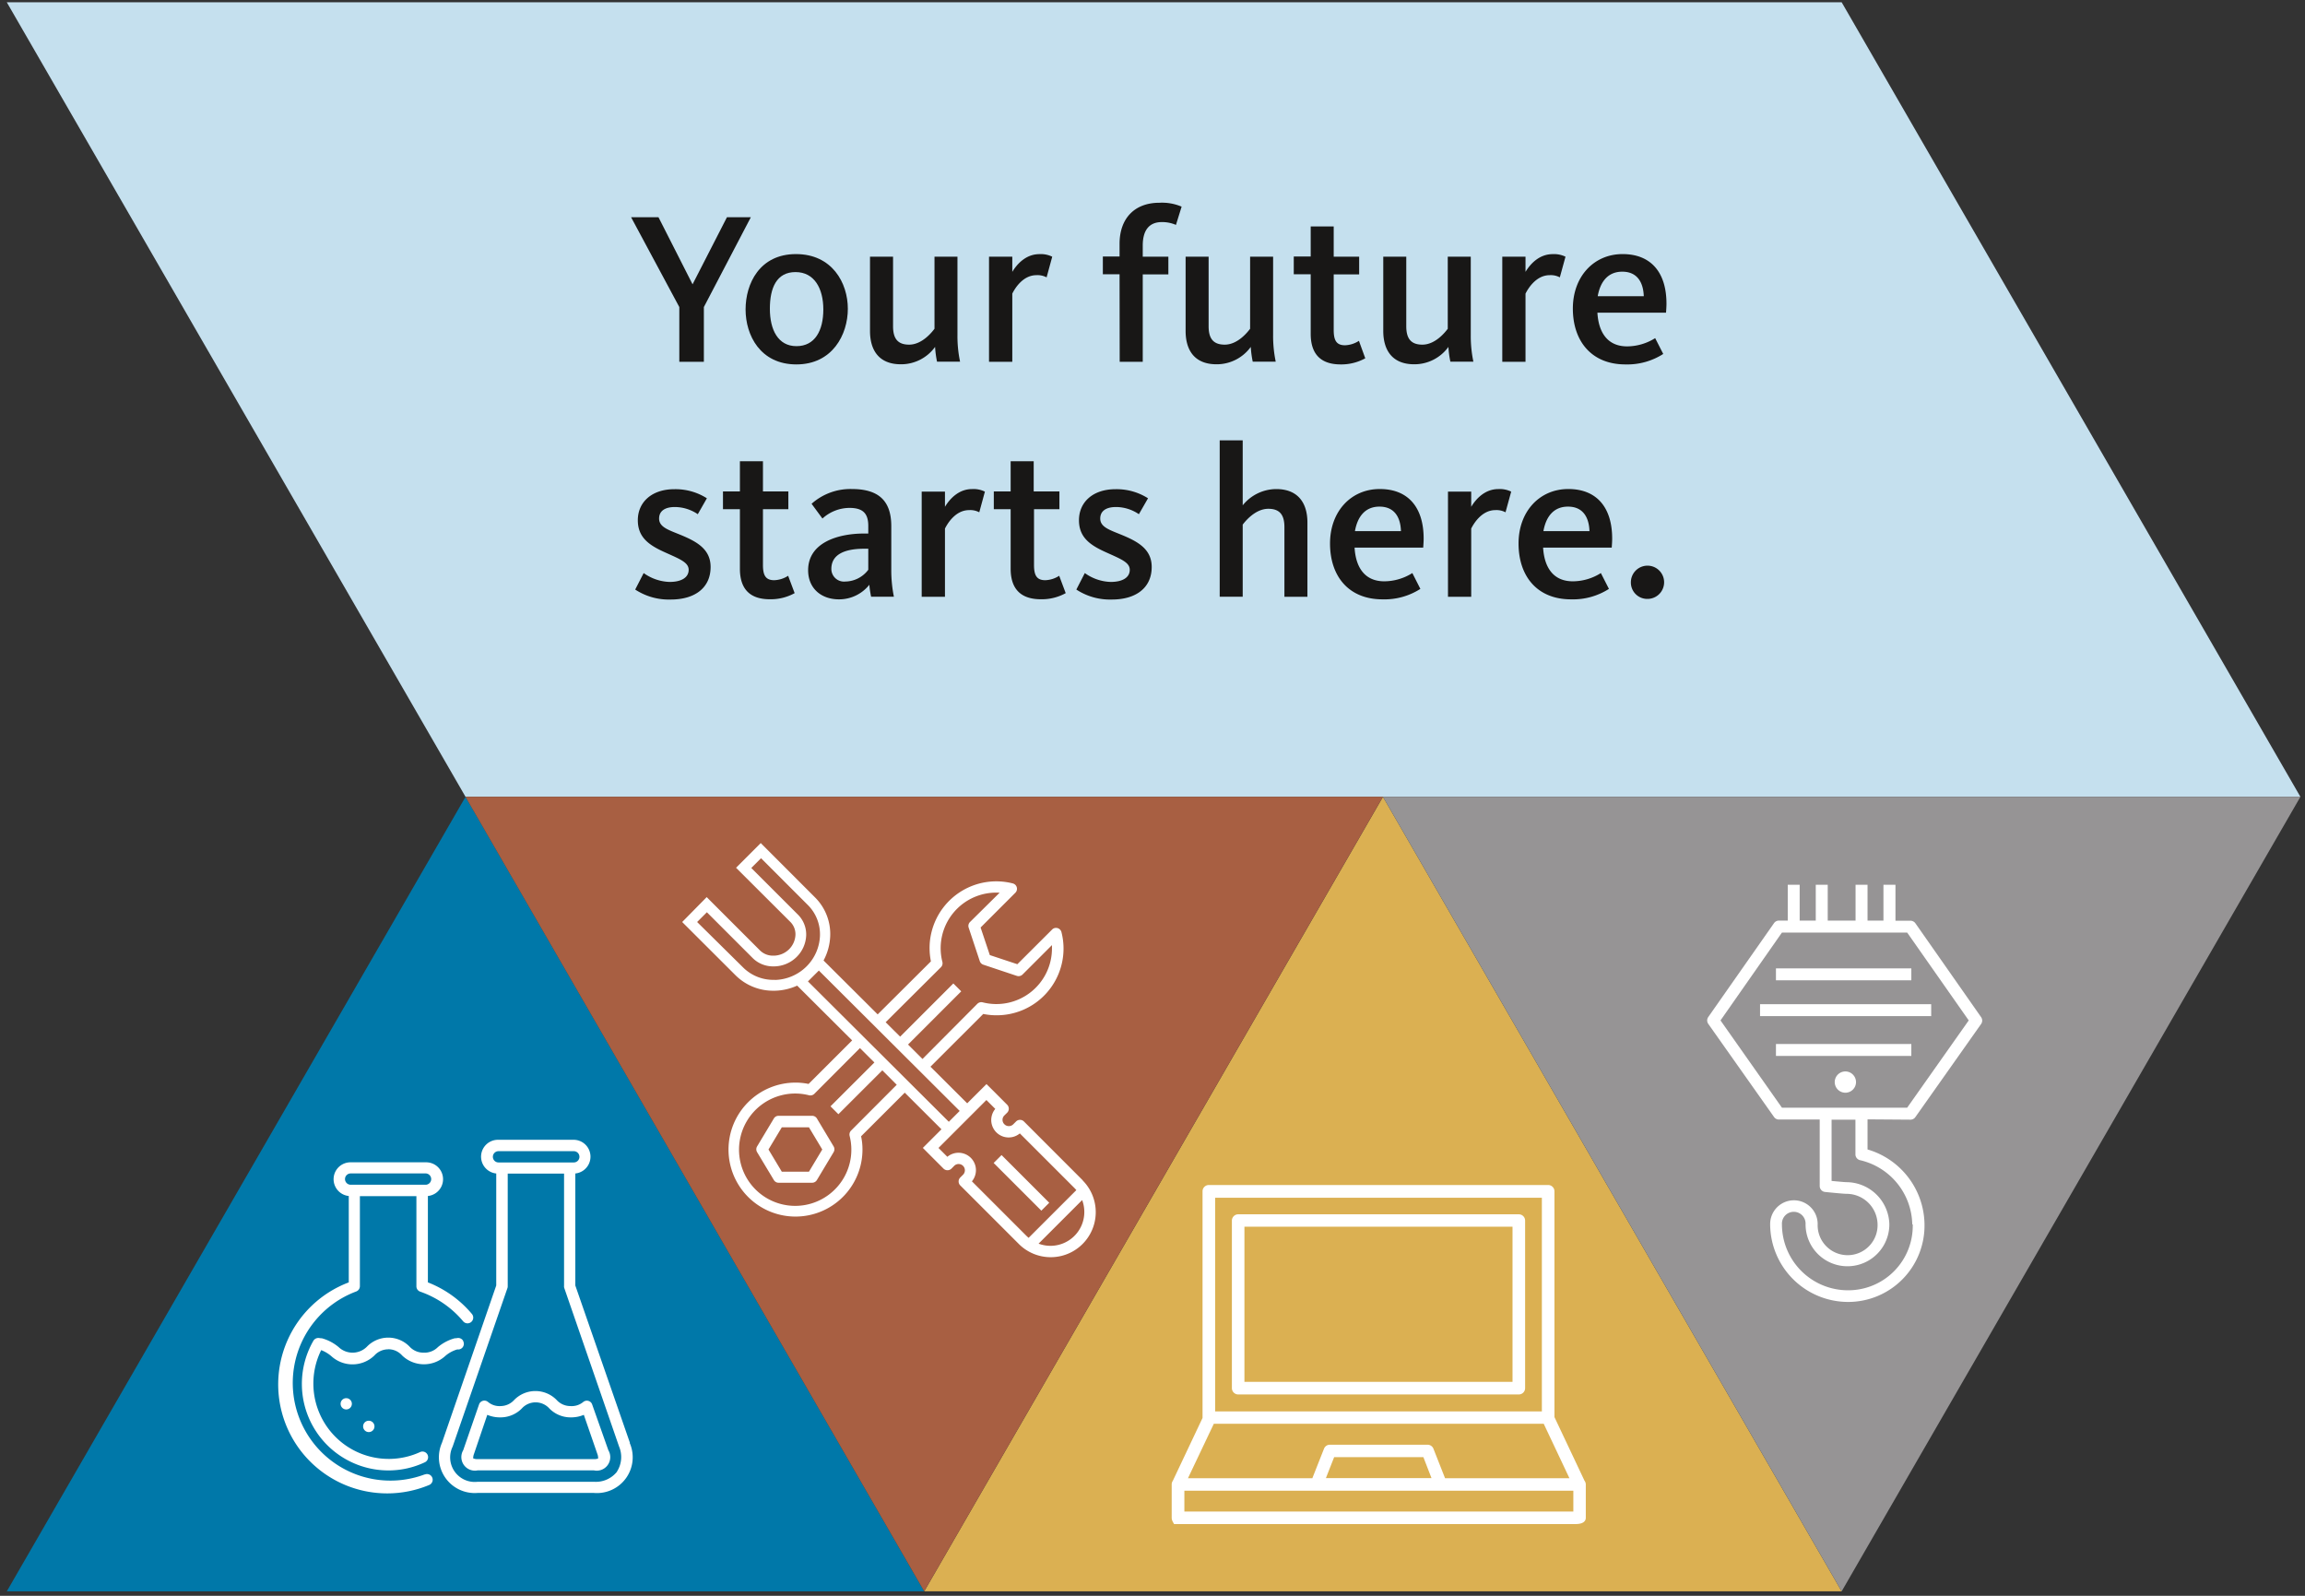
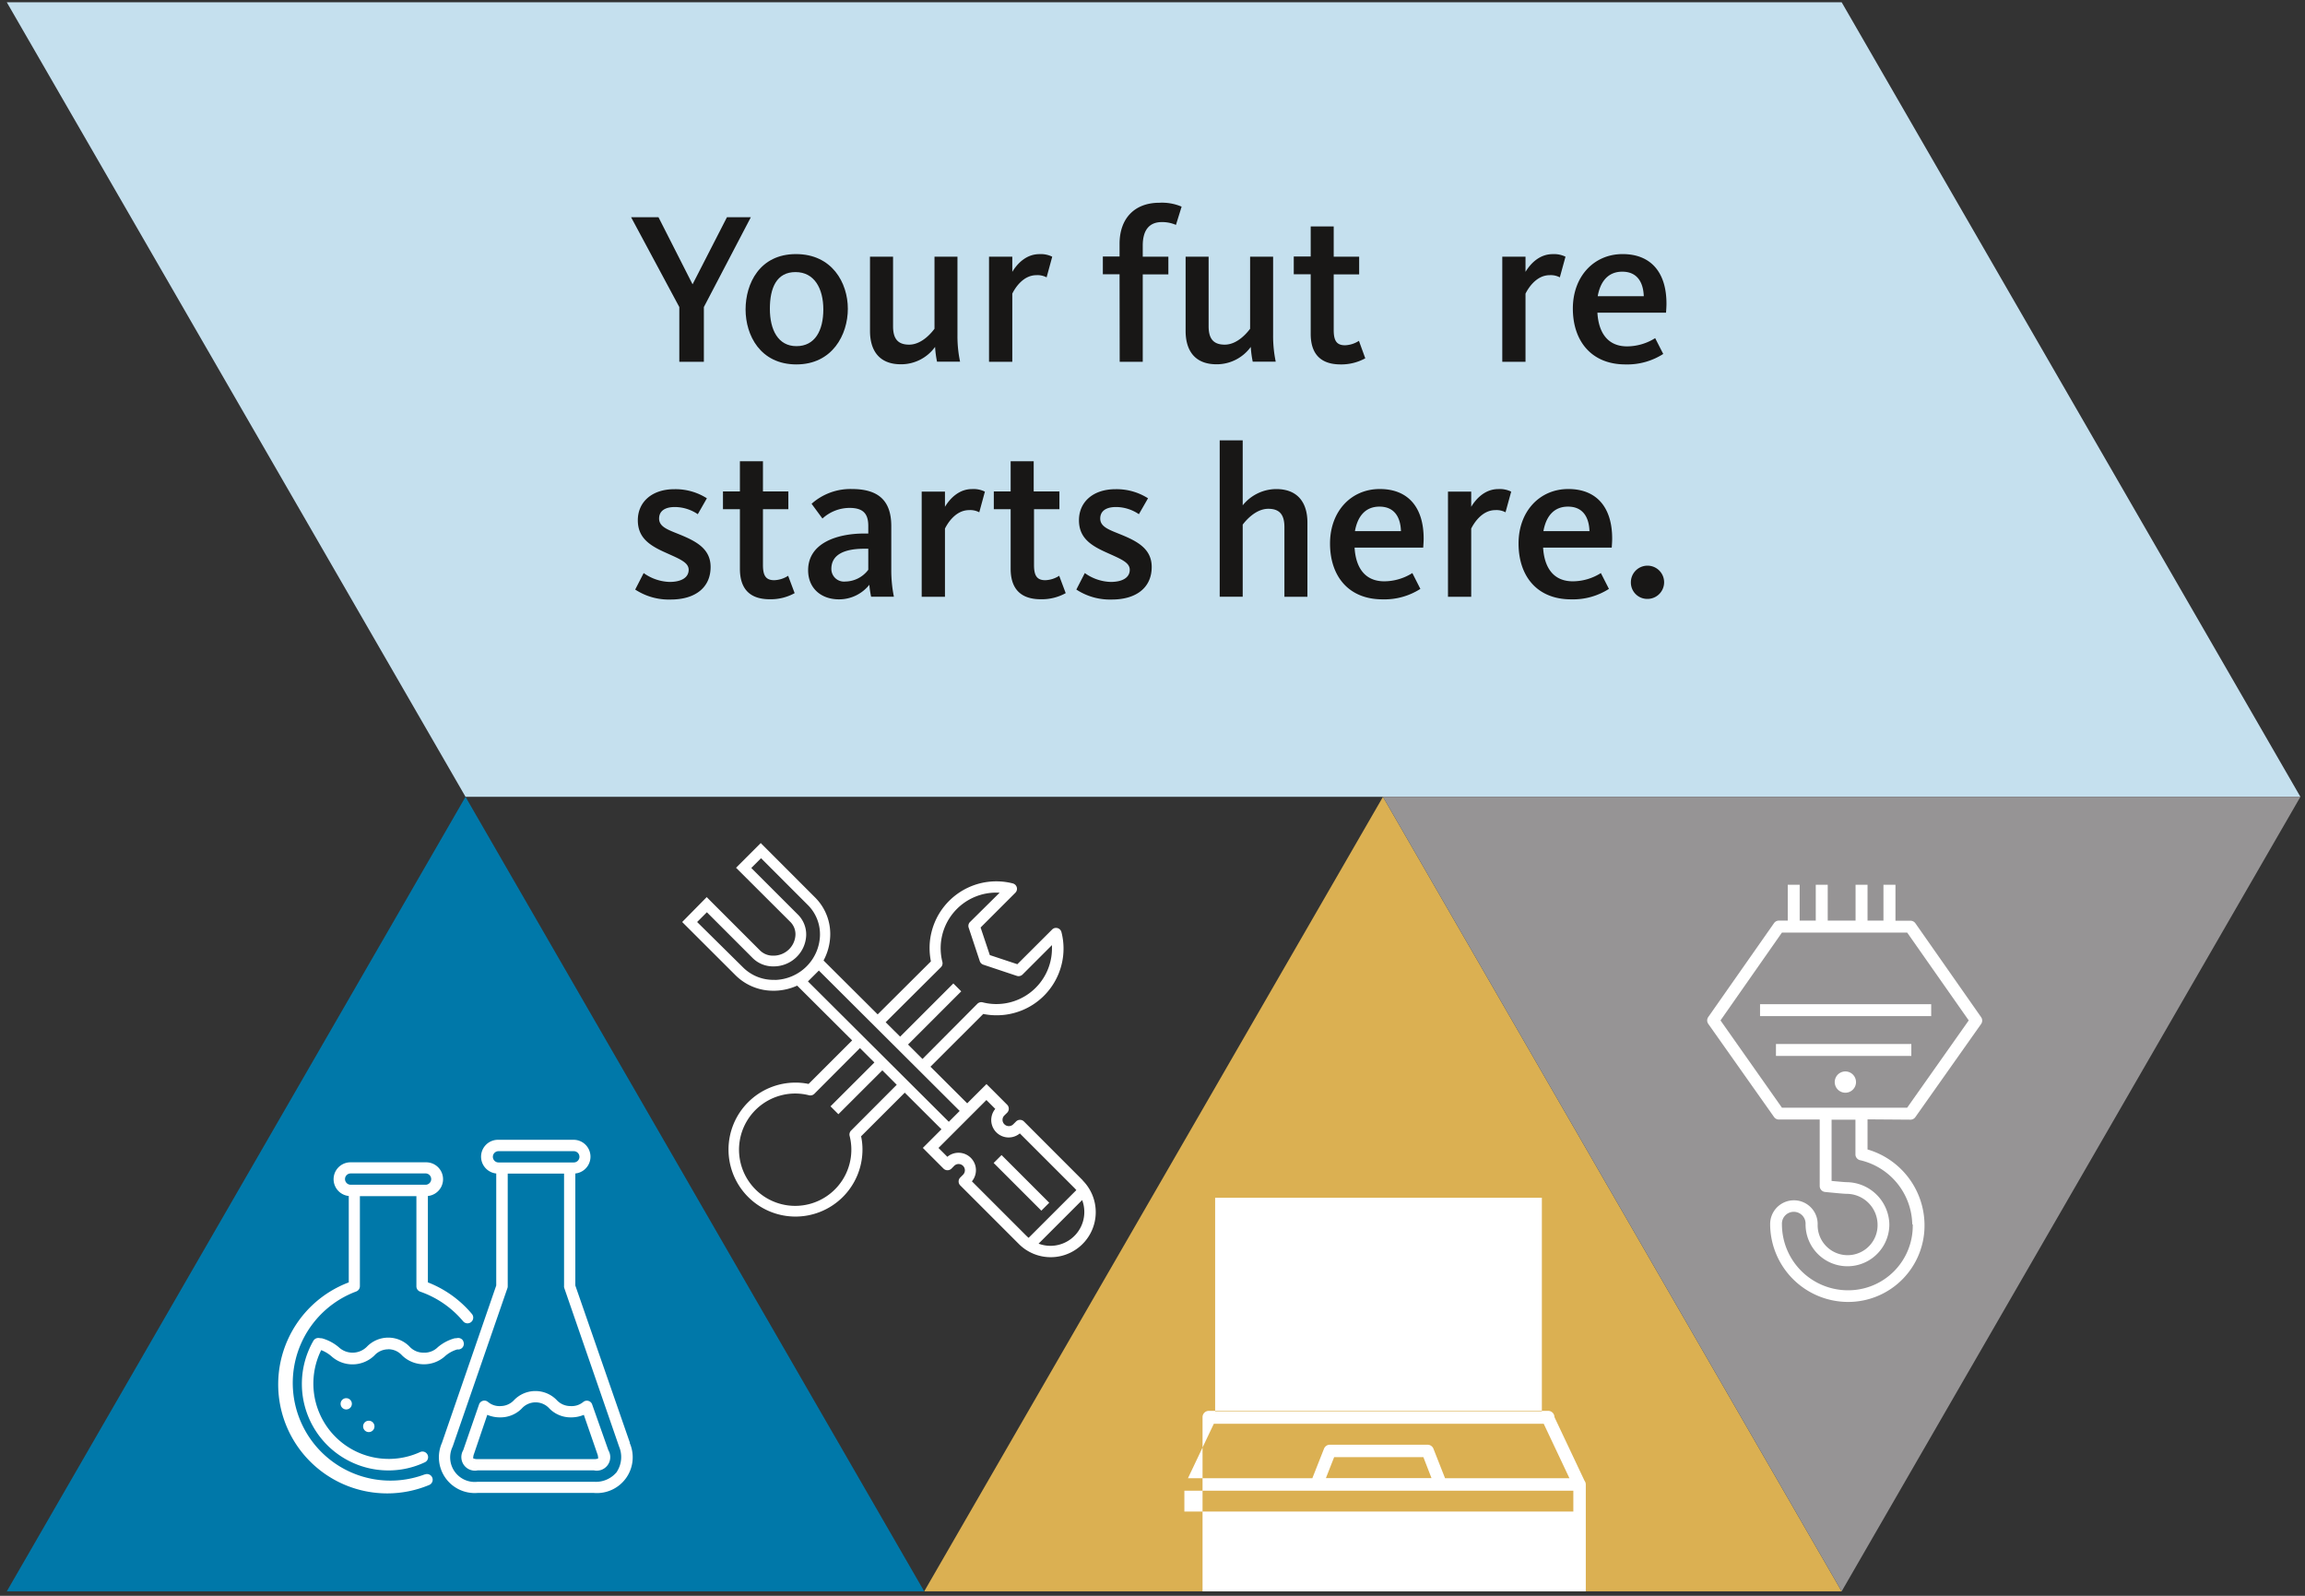
<svg xmlns="http://www.w3.org/2000/svg" viewBox="0 0 520 360">
  <rect x="0" y="0" width="520" height="360" fill="#333333" stroke="none" />
  <defs>
    <style>.a{fill:none;}.b{fill:#c5e0ee;}.c{fill:#dbb052;}.d{clip-path:url(#a);}.e{fill:#fff;}.f{fill:#0078a9;}.g{fill:#969495;}.h{fill:#a85f42;}.i{fill:#181716;}</style>
    <clipPath id="a">
      <rect class="a" x="1.53" y="0.51" width="517.42" height="358.48" />
    </clipPath>
  </defs>
  <polygon class="b" points="1.53 0.51 105.02 179.75 311.99 179.75 518.96 179.75 415.47 0.51 1.53 0.51" />
  <polygon class="c" points="208.5 359 415.47 359 311.99 179.76 208.5 359" />
  <g class="d">
    <path class="e" d="M341.22,311.74H280.74v-35h60.48Zm1.42-37.8H279.33a1.43,1.43,0,0,0-1.42,1.42v37.8a1.43,1.43,0,0,0,1.42,1.42h63.31a1.42,1.42,0,0,0,1.42-1.42v-37.8a1.42,1.42,0,0,0-1.42-1.42" />
-     <path class="e" d="M354.94,341H267.19v-4.71h87.75Zm-32-7.55H299.12l1.86-4.73h20.13ZM273.83,321.2h74.43l5.8,12.28H326l-2.62-6.66a1.43,1.43,0,0,0-1.32-.9H300a1.41,1.41,0,0,0-1.31.9l-2.63,6.66H268Zm.3-51h73.71v48.2H274.13ZM357.44,334l-6.76-14.31V268.74a1.42,1.42,0,0,0-1.42-1.41H272.71a1.42,1.42,0,0,0-1.42,1.41v51a.68.68,0,0,0,0,.14l-6.7,14.17a1.42,1.42,0,0,0-.26.81v7.54c0,.79.63,1.42.51,1.42h90.59c1.69,0,2.32-.63,2.32-1.42V334.9a1.45,1.45,0,0,0-.33-.91" />
+     <path class="e" d="M354.94,341H267.19v-4.71h87.75Zm-32-7.55H299.12l1.86-4.73h20.13ZM273.83,321.2h74.43l5.8,12.28H326l-2.62-6.66a1.43,1.43,0,0,0-1.32-.9H300a1.41,1.41,0,0,0-1.31.9l-2.63,6.66H268Zm.3-51h73.71v48.2H274.13ZM357.44,334l-6.76-14.31a1.42,1.42,0,0,0-1.42-1.41H272.71a1.42,1.42,0,0,0-1.42,1.41v51a.68.68,0,0,0,0,.14l-6.7,14.17a1.42,1.42,0,0,0-.26.81v7.54c0,.79.63,1.42.51,1.42h90.59c1.69,0,2.32-.63,2.32-1.42V334.9a1.45,1.45,0,0,0-.33-.91" />
  </g>
  <polygon class="f" points="1.53 359 208.5 359 105.02 179.76 1.53 359" />
  <g class="d">
    <path class="e" d="M77.83,266a1.28,1.28,0,0,1,1.28-1.28h17a1.28,1.28,0,0,1,0,2.55h-17A1.29,1.29,0,0,1,77.83,266m18,66.61a22,22,0,1,1-15.5-41.25,1.28,1.28,0,0,0,.86-1.2V269.84H93.94v20.35a1.27,1.27,0,0,0,.86,1.2,22.11,22.11,0,0,1,9.67,6.67,1.27,1.27,0,0,0,2-1.63,24.59,24.59,0,0,0-9.94-7.13V269.81a3.81,3.81,0,0,0-.42-7.6h-17a3.81,3.81,0,0,0-.43,7.6V289.3A24.59,24.59,0,1,0,96.83,335a1.27,1.27,0,0,0-1-2.36" />
    <path class="e" d="M76.84,316.69a1.27,1.27,0,1,0,1.26-1.27,1.27,1.27,0,0,0-1.26,1.27" />
    <path class="e" d="M81.92,321.78a1.28,1.28,0,1,0,1.27-1.27,1.26,1.26,0,0,0-1.27,1.27" />
    <path class="e" d="M87.58,304.38a4.16,4.16,0,0,1,3.12,1.39,7.1,7.1,0,0,0,9.66.21,7.18,7.18,0,0,1,2.81-1.56h0a1.28,1.28,0,0,0,1.31-1.89l0-.06a1.28,1.28,0,0,0-1.28-.62l-.46.06-.17,0a9.94,9.94,0,0,0-3.79,2,4.28,4.28,0,0,1-3.29,1.24,4.21,4.21,0,0,1-3.12-1.39,6.7,6.7,0,0,0-9.55,0,4.56,4.56,0,0,1-6.41.15,10,10,0,0,0-3.79-2l-.17,0-.46-.06a1.29,1.29,0,0,0-1.29.62,19.52,19.52,0,0,0,16.89,29.25,19.24,19.24,0,0,0,8.26-1.84,1.27,1.27,0,1,0-1.08-2.3,17,17,0,0,1-22.31-23A7.72,7.72,0,0,1,74.81,306a7.09,7.09,0,0,0,9.65-.21,4.19,4.19,0,0,1,3.12-1.39" />
    <path class="e" d="M139.2,332a6.1,6.1,0,0,1-5.17,2.28H107.75a5.54,5.54,0,0,1-5.64-7.92l12.35-35.73a1.15,1.15,0,0,0,.08-.41V264.75h12.71v25.19s0,.08,0,.11a1.3,1.3,0,0,0,.06.55l12.35,35.73a6.09,6.09,0,0,1-.47,5.64m-28-71a1.27,1.27,0,0,1,1.26-1.27h17a1.27,1.27,0,0,1,0,2.54h-17a1.27,1.27,0,0,1-1.26-1.27m30.93,64.56L129.79,290V264.73a3.81,3.81,0,0,0-.42-7.6h-17a3.81,3.81,0,0,0-.42,7.6V290L99.7,325.5a8.07,8.07,0,0,0,8,11.3H134a8.07,8.07,0,0,0,8.05-11.3" />
    <path class="e" d="M135,329a2.33,2.33,0,0,1-1,.17H107.75a2.41,2.41,0,0,1-1-.17,2.68,2.68,0,0,1,.18-1l3-8.82a7.31,7.31,0,0,0,3,.57,6.71,6.71,0,0,0,4.78-2,4.19,4.19,0,0,1,6.23,0,6.69,6.69,0,0,0,4.77,2,7.37,7.37,0,0,0,3-.57l3.05,8.82a2.4,2.4,0,0,1,.17,1m-1.34-12.16a1.23,1.23,0,0,0-.83-.8,1.28,1.28,0,0,0-1.15.21,4.07,4.07,0,0,1-2.94.95,4.19,4.19,0,0,1-3.11-1.39,6.7,6.7,0,0,0-9.55,0A4.18,4.18,0,0,1,113,317.2a4,4,0,0,1-2.93-.95,1.27,1.27,0,0,0-2,.59l-3.57,10.32a3.06,3.06,0,0,0,3.24,4.55H134a3.05,3.05,0,0,0,3.24-4.55Z" />
  </g>
  <polygon class="g" points="311.99 179.76 415.47 359 518.96 179.76 311.99 179.76" />
  <g class="d">
    <path class="e" d="M420,249.89H402L388.14,230.2,402,210.38h28.25l13.89,19.82-13.89,19.69Zm11.51,26.32a14.55,14.55,0,0,1-14.55,14.87A14.9,14.9,0,0,1,402,276.21a2.67,2.67,0,1,1,5.33,0,9.45,9.45,0,1,0,18.9,0,9.73,9.73,0,0,0-9.68-9.52c-.28,0-1.77-.13-3.35-.28V252.59h5.38v7.82a1.35,1.35,0,0,0,1,1.31,15.17,15.17,0,0,1,11.82,14.49M431,252.59a1.34,1.34,0,0,0,1.1-.58l14.83-21a1.34,1.34,0,0,0,0-1.55l-14.82-21.17a1.36,1.36,0,0,0-1.11-.58h-3.39V199.6H424.9v8.08h-3.59V199.6h-2.7v8.08h-6.28V199.6h-2.7v8.08H406V199.6h-2.69v8.08h-2a1.34,1.34,0,0,0-1.1.58l-14.83,21.17a1.34,1.34,0,0,0,0,1.55l14.83,21a1.34,1.34,0,0,0,1.1.58h9.21v15a1.35,1.35,0,0,0,1.21,1.34c.69.07,4.17.42,4.84.42a7,7,0,0,1,7,6.82,6.76,6.76,0,1,1-13.51,0,5.36,5.36,0,1,0-10.72,0,17.6,17.6,0,0,0,17.58,17.57,17.22,17.22,0,0,0,17.24-17.57,17.84,17.84,0,0,0-12.85-16.83v-6.79Z" />
  </g>
  <rect class="e" x="397.06" y="226.54" width="38.61" height="2.69" />
  <g class="d">
    <path class="e" d="M416.31,241.71a2.4,2.4,0,1,0,2.4,2.4,2.41,2.41,0,0,0-2.4-2.4" />
  </g>
-   <rect class="e" x="400.65" y="218.46" width="30.54" height="2.69" />
  <rect class="e" x="400.65" y="235.52" width="30.54" height="2.69" />
-   <polygon class="h" points="105.01 179.76 208.5 359 311.98 179.76 105.01 179.76" />
  <g class="d">
-     <path class="e" d="M182.5,264.32h-6.13l-3-5,3-5h6.13l3,5Zm1.79-12a1.25,1.25,0,0,0-1.08-.6h-7.56a1.22,1.22,0,0,0-1.07.6l-3.78,6.3a1.26,1.26,0,0,0,0,1.3l3.78,6.29a1.23,1.23,0,0,0,1.07.61h7.56a1.26,1.26,0,0,0,1.08-.61l3.77-6.29a1.26,1.26,0,0,0,0-1.3Z" />
-   </g>
+     </g>
  <rect class="e" x="229.17" y="259.25" width="2.52" height="15.21" transform="translate(-121.2 241.09) rotate(-45)" />
  <g class="d">
    <path class="e" d="M239.67,280.56a7.6,7.6,0,0,1-5.37,0l9.83-9.83a7.63,7.63,0,0,1-4.46,9.83m-8.1-1.75L219.26,266.5a3.93,3.93,0,0,0-5.54-5.53l-2-2,10.81-10.81,2,2a3.93,3.93,0,0,0,5.54,5.53L242.38,268c.15.15.3.32.44.48l-10.77,10.77c-.16-.14-.33-.29-.48-.44m-49.3-57.41,2.46-2.45,31.77,31.67-2.45,2.45ZM192,255.05a1.28,1.28,0,0,0-.33,1.19,12.67,12.67,0,1,1-15.41-9.15,12.52,12.52,0,0,1,6.26,0,1.28,1.28,0,0,0,1.19-.33L194,236.44l3.26,3.25-9.9,9.89,1.78,1.78,9.91-9.9,3.25,3.26Zm-17.18-34h-.29a9.67,9.67,0,0,1-6.88-2.79L157.27,208l2.2-2.2,10.34,10.34a6.52,6.52,0,0,0,4.65,1.87h.24a7.35,7.35,0,0,0,5-2.11,7.22,7.22,0,0,0,2.17-4.83,6.31,6.31,0,0,0-1.83-4.71l-10.55-10.55,2.2-2.2,10.55,10.55a9.32,9.32,0,0,1,2.74,7,10.32,10.32,0,0,1-3.08,6.91,10.49,10.49,0,0,1-7.08,3m37.45-2.87a1.26,1.26,0,0,0,.33-1.19,12.54,12.54,0,0,1,12.91-15.62L218.83,208a1.24,1.24,0,0,0-.3,1.28l2.51,7.56a1.26,1.26,0,0,0,.8.79l7.55,2.52a1.27,1.27,0,0,0,1.29-.3l6.64-6.64c0,.24,0,.47,0,.71a12.54,12.54,0,0,1-15.64,12.2,1.27,1.27,0,0,0-1.19.33h0L208.11,238.9l-3.26-3.26,12-12-1.78-1.78-12,12-3.27-3.25Zm32,48.08-.06-.06L231,253a1.26,1.26,0,0,0-1.78,0l-.63.63a1.41,1.41,0,0,1-2,0,1.39,1.39,0,0,1,0-2h0l.63-.62a1.28,1.28,0,0,0,0-1.78l-2.89-2.9-1.78-1.77-4.35,4.34-8.29-8.26,11.91-11.9a14.72,14.72,0,0,0,3,.3,15.06,15.06,0,0,0,15.11-15,14.9,14.9,0,0,0-.47-3.76,1.27,1.27,0,0,0-1.52-.92,1.21,1.21,0,0,0-.59.34l-7.84,7.82-6.21-2.06-2.08-6.22,7.84-7.84a1.26,1.26,0,0,0,0-1.78,1.29,1.29,0,0,0-.59-.33,15.05,15.05,0,0,0-18.3,10.9,14.74,14.74,0,0,0-.46,3.74,15.38,15.38,0,0,0,.3,2.95L198,228.84l-12.21-12.16a12.63,12.63,0,0,0,1.5-5.45,11.64,11.64,0,0,0-3.44-8.8l-12.23-12.24-5.57,5.57L178.32,208a3.92,3.92,0,0,1,1.13,2.93,4.89,4.89,0,0,1-1.47,3.25,5,5,0,0,1-3.36,1.41h-.16a4.13,4.13,0,0,1-3-1.17l-11.19-11.19-.84-.85L153.9,208l.84.84L165.92,220a12,12,0,0,0,8.57,3.5h.35a12.9,12.9,0,0,0,5-1.15l12.4,12.36-9.83,9.82a14.62,14.62,0,0,0-2.95-.3,15.11,15.11,0,1,0,15.11,15.11,14,14,0,0,0-.31-3l9.85-9.84,8.28,8.26-4.2,4.2,1.78,1.79,2.89,2.89a1.28,1.28,0,0,0,1.78,0l.62-.63a1.41,1.41,0,0,1,2,2h0l-.63.63a1.26,1.26,0,0,0,0,1.78l13.19,13.19a10.16,10.16,0,0,0,14.43-14.31" />
  </g>
  <path class="i" d="M153.25,69.27,142.37,49h6.18l7.69,15.14h0L164,49h5.39L158.79,69.27V81.62h-5.54Z" />
  <path class="i" d="M168.2,69.81c0-5.83,3.18-12.49,11.36-12.49s11.71,6.51,11.71,12.34-3.48,12.55-11.61,12.55S168.2,75.64,168.2,69.81Zm17.54,0c0-4.7-2-8.43-6.28-8.43s-5.78,3.58-5.78,8.28,1.82,8.43,6,8.43S185.74,74.56,185.74,69.81Z" />
  <path class="i" d="M196.27,74.66V57.9h5.2V73.58c0,2.65.93,4.17,3.62,4.17,3,0,5.24-2.94,5.73-3.58V57.9H216V75.59a27.64,27.64,0,0,0,.59,6h-5.2a23,23,0,0,1-.44-3.33,9.45,9.45,0,0,1-7.64,3.92C198.18,82.21,196.27,78.88,196.27,74.66Z" />
  <path class="i" d="M223.12,57.9h5.25v3.43c1-1.66,3-4,6.12-4a5.8,5.8,0,0,1,2.89.58l-1.27,4.66a4.35,4.35,0,0,0-2.31-.49c-3.18,0-5,3.28-5.43,4.16V81.62h-5.25Z" />
  <path class="i" d="M252.57,61.87H248.8v-4h3.77V55c0-5.58,3.24-9.26,9-9.26a11.24,11.24,0,0,1,5,.88l-1.28,4.12a7.72,7.72,0,0,0-3.18-.64c-2.89,0-4.31,1.87-4.31,5.3V57.9h5.78v4h-5.78V81.62h-5.2Z" />
  <path class="i" d="M267.47,74.66V57.9h5.19V73.58c0,2.65.93,4.17,3.63,4.17,3,0,5.24-2.94,5.73-3.58V57.9h5.19V75.59a28.29,28.29,0,0,0,.59,6h-5.19a23,23,0,0,1-.44-3.33,9.48,9.48,0,0,1-7.65,3.92C269.38,82.21,267.47,78.88,267.47,74.66Z" />
  <path class="i" d="M295.69,75.3V61.87h-3.82v-4h3.82V51.09h5.19V57.9h5.74v4h-5.74V74.46c0,2.36.64,3.43,2.55,3.43a6.12,6.12,0,0,0,3.14-1L308,80.83a11.19,11.19,0,0,1-5.54,1.38C297.65,82.21,295.69,79.56,295.69,75.3Z" />
-   <path class="i" d="M312.06,74.66V57.9h5.19V73.58c0,2.65.93,4.17,3.63,4.17,3,0,5.24-2.94,5.73-3.58V57.9h5.19V75.59a28.29,28.29,0,0,0,.59,6H327.2a21.68,21.68,0,0,1-.44-3.33,9.48,9.48,0,0,1-7.65,3.92C314,82.21,312.06,78.88,312.06,74.66Z" />
  <path class="i" d="M338.91,57.9h5.24v3.43c1-1.66,3-4,6.13-4a5.84,5.84,0,0,1,2.89.58l-1.28,4.66a4.31,4.31,0,0,0-2.3-.49c-3.18,0-5,3.28-5.44,4.16V81.62h-5.24Z" />
  <path class="i" d="M354.83,69.61c0-7.25,4.76-12.29,11.22-12.29s9.9,4.21,9.9,11.17c0,.63-.05,1.37-.1,2.05H360.37c.24,4.22,2.11,7.6,6.71,7.6a12,12,0,0,0,6.32-1.86l1.82,3.57a15,15,0,0,1-8.53,2.36C359,82.21,354.83,76.91,354.83,69.61Zm16-2.79c-.1-3-1.38-5.53-4.85-5.53-3.19,0-4.95,2.2-5.54,5.53Z" />
  <path class="i" d="M143.3,133l1.91-3.72a10.57,10.57,0,0,0,5.84,2c2.69,0,4.31-1,4.31-2.74s-2.21-2.5-5.64-4.07-5.83-3.33-5.83-7.11c0-4.11,3.19-7,8.23-7a13.2,13.2,0,0,1,7.35,2.05L157.42,116a9.32,9.32,0,0,0-5.15-1.62c-2.4,0-3.58,1-3.58,2.6,0,1.91,2.06,2.55,4.71,3.63,3.82,1.56,6.91,3.28,6.91,7.3,0,4.65-3.48,7.34-9,7.34A13.8,13.8,0,0,1,143.3,133Z" />
  <path class="i" d="M166.92,128.3V114.87H163.1v-4h3.82v-6.81h5.2v6.81h5.73v4h-5.73v12.59c0,2.36.63,3.43,2.54,3.43a6.12,6.12,0,0,0,3.14-1l1.47,3.92a11.15,11.15,0,0,1-5.54,1.38C168.88,135.21,166.92,132.56,166.92,128.3Z" />
  <path class="i" d="M182.31,128.64c0-6.17,6.61-8.28,12.64-8.28h.93v-1.71c0-2.85-1.23-4.07-4.26-4.07a9.11,9.11,0,0,0-6.08,2.4l-2.45-3.33a13.16,13.16,0,0,1,9.07-3.33c5.88,0,8.91,2.49,8.91,8.37v9.66a30.26,30.26,0,0,0,.59,6.27h-5.14a21.87,21.87,0,0,1-.4-2.7,8.72,8.72,0,0,1-6.86,3.29C185.3,135.21,182.31,132.76,182.31,128.64Zm13.57-.1v-4.75H195c-4.36,0-7.45,1.23-7.45,4.56a2.85,2.85,0,0,0,3.14,2.84A6.59,6.59,0,0,0,195.88,128.54Z" />
  <path class="i" d="M207.93,110.9h5.25v3.43c1-1.66,3-4,6.12-4a5.8,5.8,0,0,1,2.89.58l-1.27,4.66a4.31,4.31,0,0,0-2.3-.49c-3.19,0-5,3.28-5.44,4.16v15.39h-5.25Z" />
  <path class="i" d="M228,128.3V114.87H224.2v-4H228v-6.81h5.2v6.81H239v4h-5.73v12.59c0,2.36.63,3.43,2.54,3.43a6.12,6.12,0,0,0,3.14-1l1.47,3.92a11.15,11.15,0,0,1-5.54,1.38C230,135.21,228,132.56,228,128.3Z" />
  <path class="i" d="M242.82,133l1.91-3.72a10.53,10.53,0,0,0,5.83,2c2.7,0,4.31-1,4.31-2.74s-2.2-2.5-5.63-4.07-5.83-3.33-5.83-7.11c0-4.11,3.18-7,8.23-7a13.2,13.2,0,0,1,7.35,2.05L256.93,116a9.25,9.25,0,0,0-5.14-1.62c-2.4,0-3.58,1-3.58,2.6,0,1.91,2.06,2.55,4.7,3.63,3.82,1.56,6.91,3.28,6.91,7.3,0,4.65-3.48,7.34-9,7.34A13.8,13.8,0,0,1,242.82,133Z" />
  <path class="i" d="M275.16,99.34h5.19V114a9.76,9.76,0,0,1,7.55-3.67c5.09,0,7.05,3.33,7.05,7.54v16.76h-5.19V118.94c0-2.65-.93-4.16-3.63-4.16-3,0-5.29,2.93-5.78,3.57v16.27h-5.19Z" />
  <path class="i" d="M300.05,122.61c0-7.25,4.75-12.29,11.22-12.29s9.9,4.21,9.9,11.17c0,.63-.05,1.37-.1,2.05H305.59c.24,4.22,2.11,7.6,6.71,7.6a12,12,0,0,0,6.32-1.86l1.81,3.57a15,15,0,0,1-8.52,2.36C304.17,135.21,300.05,129.91,300.05,122.61Zm16-2.79c-.09-3-1.37-5.53-4.85-5.53-3.18,0-4.94,2.2-5.53,5.53Z" />
  <path class="i" d="M326.66,110.9h5.24v3.43c1-1.66,3-4,6.13-4a5.84,5.84,0,0,1,2.89.58l-1.28,4.66a4.31,4.31,0,0,0-2.3-.49c-3.18,0-5,3.28-5.44,4.16v15.39h-5.24Z" />
  <path class="i" d="M342.58,122.61c0-7.25,4.76-12.29,11.22-12.29s9.9,4.21,9.9,11.17c0,.63-.05,1.37-.1,2.05H348.12c.25,4.22,2.11,7.6,6.71,7.6a11.93,11.93,0,0,0,6.32-1.86l1.82,3.57a15,15,0,0,1-8.53,2.36C346.7,135.21,342.58,129.91,342.58,122.61Zm16-2.79c-.1-3-1.38-5.53-4.85-5.53-3.19,0-4.95,2.2-5.54,5.53Z" />
  <path class="i" d="M367.92,131.43a3.75,3.75,0,1,1,3.77,3.68A3.69,3.69,0,0,1,367.92,131.43Z" />
</svg>